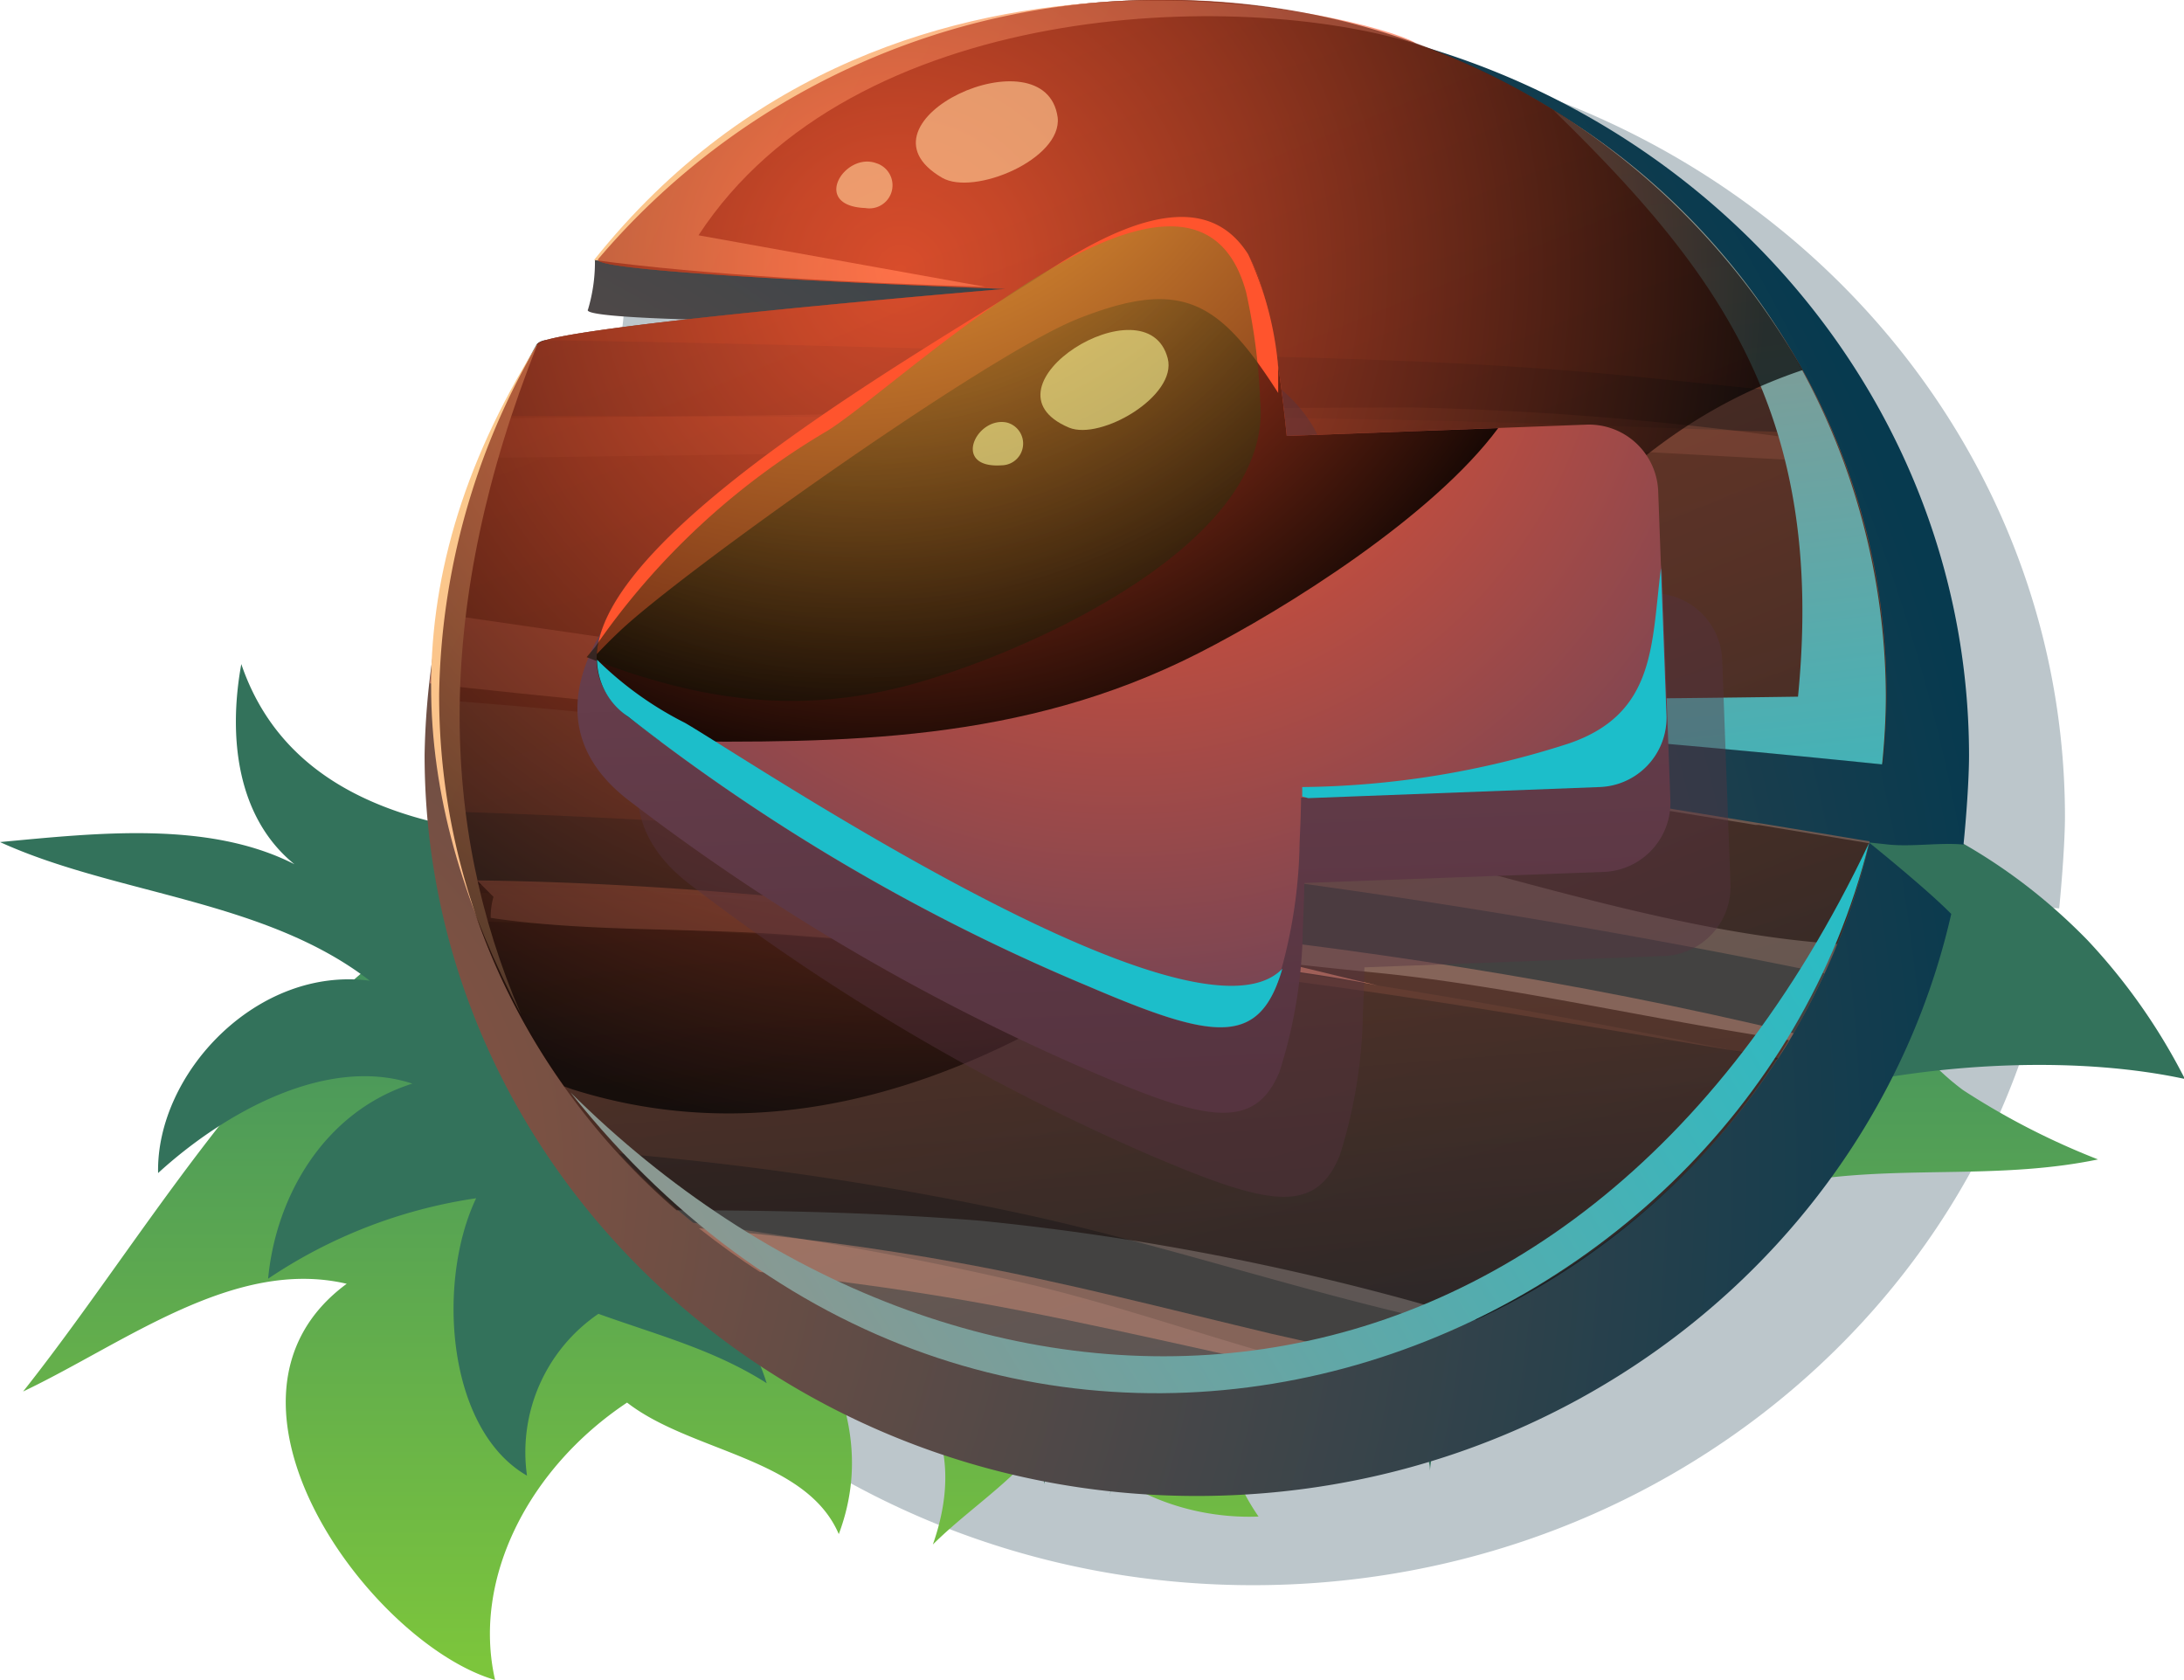
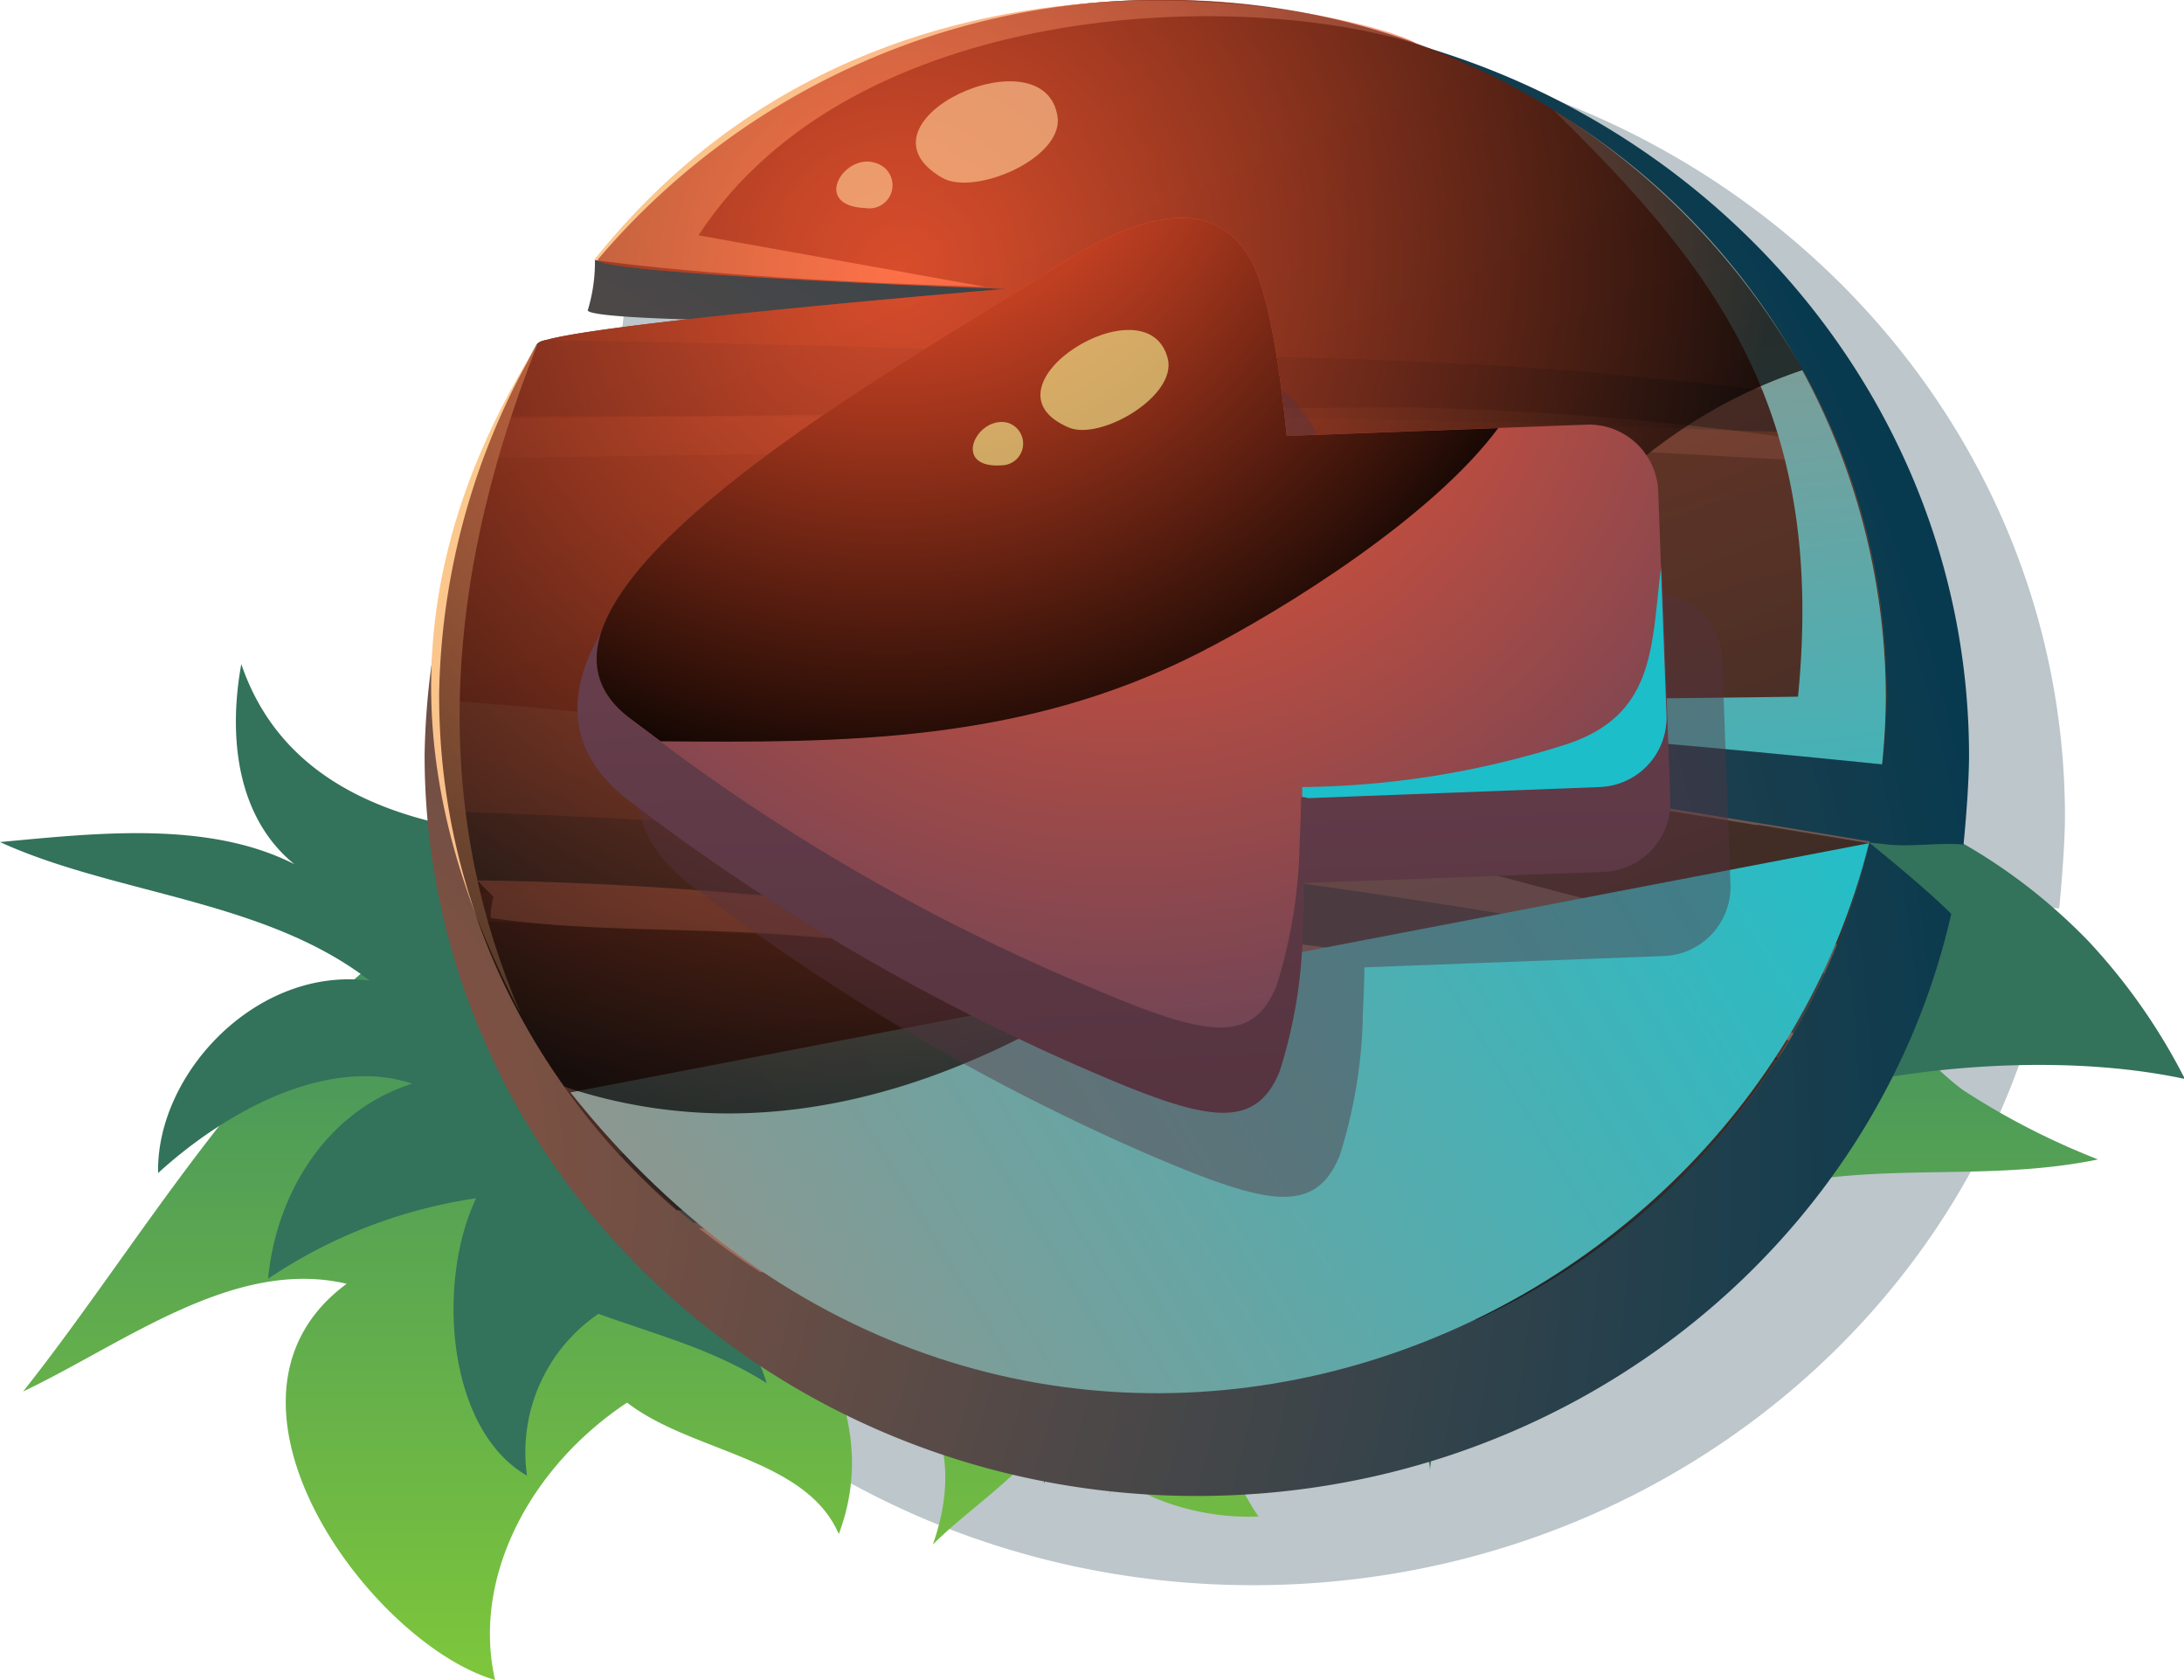
<svg xmlns="http://www.w3.org/2000/svg" xmlns:xlink="http://www.w3.org/1999/xlink" viewBox="0 0 94.49 72.68">
  <defs>
    <style>.cls-1{isolation:isolate;}.cls-2{fill:#204252;opacity:0.3;}.cls-3{fill:url(#linear-gradient);}.cls-4{fill:#33725b;}.cls-5{fill:url(#radial-gradient);}.cls-6{fill:url(#linear-gradient-2);}.cls-7{fill:#434241;}.cls-8{fill:#ffa488;opacity:0.35;}.cls-10,.cls-16,.cls-21,.cls-22,.cls-23,.cls-9{mix-blend-mode:screen;}.cls-10,.cls-9{opacity:0.54;}.cls-9{fill:url(#linear-gradient-3);}.cls-10{fill:url(#linear-gradient-4);}.cls-11{fill:url(#linear-gradient-5);}.cls-12,.cls-13{fill:#ed8f74;}.cls-12{opacity:0.56;}.cls-13{opacity:0.87;}.cls-14{fill:url(#linear-gradient-6);}.cls-15{fill:url(#linear-gradient-7);}.cls-16,.cls-17{opacity:0.7;}.cls-16{fill:url(#radial-gradient-2);}.cls-17{fill:#fbc08b;}.cls-18{fill:#563440;opacity:0.44;}.cls-19{fill:url(#linear-gradient-8);}.cls-20{fill:url(#radial-gradient-3);}.cls-21{fill:url(#radial-gradient-4);}.cls-22{fill:#ff542d;}.cls-23{opacity:0.59;fill:url(#radial-gradient-5);}.cls-24{fill:#f6f091;opacity:0.63;}.cls-25{fill:#1cbeca;}</style>
    <linearGradient id="linear-gradient" x1="45.88" y1="36.06" x2="45.88" y2="71.92" gradientUnits="userSpaceOnUse">
      <stop offset="0" stop-color="#398866" />
      <stop offset="1" stop-color="#7cc53c" />
    </linearGradient>
    <radialGradient id="radial-gradient" cx="6.12" cy="50.71" r="81.42" gradientUnits="userSpaceOnUse">
      <stop offset="0" stop-color="#995740" />
      <stop offset="1" stop-color="#073a4f" />
    </radialGradient>
    <linearGradient id="linear-gradient-2" x1="38.04" y1="-11.86" x2="75.35" y2="115.87" gradientUnits="userSpaceOnUse">
      <stop offset="0" stop-color="#995740" />
      <stop offset="0.13" stop-color="#905743" />
      <stop offset="0.36" stop-color="#77574b" />
      <stop offset="0.64" stop-color="#4f5659" />
      <stop offset="0.96" stop-color="#17566c" />
      <stop offset="1" stop-color="#10566e" />
    </linearGradient>
    <linearGradient id="linear-gradient-3" x1="16.99" y1="-53.67" x2="62" y2="55.81" gradientUnits="userSpaceOnUse">
      <stop offset="0" stop-color="#ff4f24" />
      <stop offset="0.14" stop-color="#e34620" />
      <stop offset="0.43" stop-color="#9b3016" />
      <stop offset="0.85" stop-color="#290d06" />
      <stop offset="1" />
    </linearGradient>
    <linearGradient id="linear-gradient-4" x1="43.23" y1="-29.11" x2="50.12" y2="59.15" xlink:href="#linear-gradient-3" />
    <linearGradient id="linear-gradient-5" x1="59.53" y1="-1.2" x2="65.72" y2="51.38" gradientUnits="userSpaceOnUse">
      <stop offset="0" stop-color="#b18a7d" />
      <stop offset="0.3" stop-color="#859a94" />
      <stop offset="0.97" stop-color="#16c3cf" />
      <stop offset="1" stop-color="#11c5d2" />
    </linearGradient>
    <linearGradient id="linear-gradient-6" x1="14.27" y1="70.55" x2="85.84" y2="26.9" xlink:href="#linear-gradient-5" />
    <linearGradient id="linear-gradient-7" x1="14.1" y1="9.3" x2="47.23" y2="25.5" gradientUnits="userSpaceOnUse">
      <stop offset="0" stop-color="#f9d78e" />
      <stop offset="0.54" stop-color="#fcbb8a" />
      <stop offset="1" stop-color="#ffa087" />
    </linearGradient>
    <radialGradient id="radial-gradient-2" cx="38.96" cy="11.69" r="37.49" gradientUnits="userSpaceOnUse">
      <stop offset="0" stop-color="#ff542d" />
      <stop offset="0.14" stop-color="#e34b28" />
      <stop offset="0.43" stop-color="#9b331b" />
      <stop offset="0.85" stop-color="#290e07" />
      <stop offset="1" />
    </radialGradient>
    <linearGradient id="linear-gradient-8" x1="61.44" y1="11.54" x2="61.44" y2="45.24" gradientTransform="translate(-13.94 3.89) rotate(-2.14)" gradientUnits="userSpaceOnUse">
      <stop offset="0" stop-color="#734555" />
      <stop offset="1" stop-color="#563440" />
    </linearGradient>
    <radialGradient id="radial-gradient-3" cx="65.31" cy="-1.43" r="35.28" gradientTransform="translate(-12.74 15.26) rotate(-2.14) scale(0.94)" gradientUnits="userSpaceOnUse">
      <stop offset="0" stop-color="#ff542d" />
      <stop offset="1" stop-color="#734555" />
    </radialGradient>
    <radialGradient id="radial-gradient-4" cx="52.45" cy="0.62" r="33.28" gradientTransform="translate(-13.94 3.89) rotate(-2.14)" gradientUnits="userSpaceOnUse">
      <stop offset="0.1" stop-color="#ff542d" />
      <stop offset="0.22" stop-color="#e34b28" />
      <stop offset="0.49" stop-color="#9b331b" />
      <stop offset="0.87" stop-color="#290e07" />
      <stop offset="1" />
    </radialGradient>
    <radialGradient id="radial-gradient-5" cx="50.57" cy="-4.51" r="35.12" gradientTransform="translate(-13.94 3.89) rotate(-2.14)" gradientUnits="userSpaceOnUse">
      <stop offset="0.1" stop-color="#f7e641" />
      <stop offset="0.23" stop-color="#dbcc3a" />
      <stop offset="0.5" stop-color="#938927" />
      <stop offset="0.89" stop-color="#211f09" />
      <stop offset="1" />
    </radialGradient>
  </defs>
  <g class="cls-1">
    <g id="Слой_2" data-name="Слой 2">
      <g id="Слой_9" data-name="Слой 9">
        <path class="cls-2" d="M54.28,1.94C43.71,1.94,27,13,27,13a7.54,7.54,0,0,1-.31,2.23c-.6.7,20,.56,20,.56S24.52,17.63,24,18.44a34.08,34.08,0,0,0-4.79,16.82c0,18.4,15.69,33.32,35,33.32,16.77,0,30.78-11.2,34.22-26.17-1.12-1.13-3.69-3.17-3.69-3.17S57.6,37.5,45,35.57c13.59.46,26.85,2.27,40.72,3.73,1,.1,2.37-.1,3.37,0,.11-1.11.25-2.9.25-4C89.31,16.86,73.63,1.94,54.28,1.94Z" />
        <path class="cls-3" d="M56.39,62.27c2-2.47,4.48-5.81,7.15-7.55,3.74-2.43,6.37,1.13,10.41.75-5.18-1.75,3-4.24,4.66-4.46,4.1-.55,8.06,0,12.16-.85a32.07,32.07,0,0,1-5.84-3c-2.34-1.73-3.88-4.54-6.07-6.46C74,36.44,67.2,32.46,60.6,31.91c-11.07-1-27.85,1.3-38.41,6C12.53,42.1,7.05,52.57,1,60.2c4.41-2.1,9.14-5.8,14-4.66-6.79,5,1.06,15.58,6.42,17.14-1-4.35,1.43-9.15,5.71-12,2.77,2.15,7.74,2.38,9.16,5.69,1.16-3.09.41-5.89-1-8.55,4.69,1.14,6.65,4.51,5.07,9,1.89-1.88,4.48-3.33,5.56-5.83,1.23,3.07,5,4.76,8.53,4.62-2.29-3.32-1.53-6.26.51-9.91.31,1.05,1.26,1.91,1.49,3.07A6.84,6.84,0,0,0,59.83,56C58.66,58,57.88,60.43,56.39,62.27Z" />
        <path class="cls-4" d="M48,64.68a61.26,61.26,0,0,0,2-8.27c.43-1.82-.07-2.72,2-2.83,1.78-.11,4.7,2.91,5.75,4.07s4.24,4.64,4.11,6A18.56,18.56,0,0,1,65,55.21c5.45-8,20.81-10.42,29.53-8.53a25.93,25.93,0,0,0-4.21-6C79.34,29.41,63,33.11,49.26,33.9c-11.14.64-34.53,7.44-38.82-5.17-.58,3.18-.18,6.65,2.3,8.66C9,35.48,4.11,36.05,0,36.43c5,2.28,11.45,2.48,16,6-4.86-.65-9.25,4-9.16,8.32,2.91-2.66,7.32-5.08,11-3.87C14,48.1,11.93,51.79,11.6,55.32a21.76,21.76,0,0,1,9-3.48c-1.72,3.61-1.28,10,2.2,12a7.25,7.25,0,0,1,3.09-7c2.59.93,5,1.55,7.28,3a10.48,10.48,0,0,0-2.34-4,5.31,5.31,0,0,0,1.56,1.08c-.28-.56-.39-1.27-.66-1.84C38,56.55,43.63,56.92,45.19,64.2c.28-3.47-.28-7-.3-10.45C48.67,56.69,49.8,60,48,64.68ZM56.5,50.82a3.37,3.37,0,0,1,.38.19,4.72,4.72,0,0,0-.69.51C56.3,51.29,56.41,51.06,56.5,50.82Z" />
        <path class="cls-5" d="M51.74.6c-10.08,0-26,10.65-26,10.65a7.2,7.2,0,0,1-.3,2.14c-.57.68,19.1.54,19.1.54s-21.14,1.76-21.6,2.55a32.94,32.94,0,0,0-4.57,16.18c0,17.7,15,32.06,33.41,32.06,16,0,29.36-10.78,32.64-25.18-1.07-1.09-3.52-3.06-3.52-3.06s-25.95-1.67-38-3.53c13,.44,25.6,2.19,38.83,3.59,1,.1,2.26-.1,3.22,0,.11-1.06.24-2.79.24-3.88C85.16,15,70.2.6,51.74.6Z" />
        <path class="cls-6" d="M50.28,0a31.79,31.79,0,0,0-24.4,11.21c-.53.64,17.61,1.29,17.61,1.29s-19.8,1.64-20.23,2.38A30.86,30.86,0,0,0,19,30c0,16.59,14,30,31.31,30,15,0,27.5-10.1,30.58-23.6-12.8-2.13-26.6-4.27-38.9-6.17,13,.45,26.15,1.36,39.47,2.76.1-1,.16-2,.16-3C81.59,13.45,67.57,0,50.28,0Z" />
        <path class="cls-7" d="M78.94,42.11a348.8,348.8,0,0,0-59.51-7,29.09,29.09,0,0,0,.84,3.49A350.08,350.08,0,0,1,76.9,45.85,28.75,28.75,0,0,0,78.94,42.11Z" />
        <path class="cls-7" d="M63.24,57.39c-6.56-1.36-13-3.62-19.59-5a139.88,139.88,0,0,0-16.86-2.49,30.47,30.47,0,0,0,3.2,3c4.91.65,9.81,1.55,14.67,2.69,4.18,1,8.5,2.57,12.82,3.67A32.07,32.07,0,0,0,63.24,57.39Z" />
        <path class="cls-7" d="M51.75,18.06c8,0,16,.29,24,.59,1,0,2.27.12,3.55.18-.25-.59-.51-1.18-.8-1.75l-7.87-.8c-8.62-.85-17.19-.85-25.78-1.08-7.09-.18-14.18-.38-21.28-.48a.65.65,0,0,0-.34.16A31.61,31.61,0,0,0,21.68,18C31.71,18,41.75,18.09,51.75,18.06Z" />
        <path class="cls-8" d="M59.66,58.71c-1.54-.32-3.09-.65-4.62-1-4.49-1.07-8.93-2.23-13.46-3.06-3.78-.69-7.56-1.18-11.34-1.51.85.67,1.73,1.31,2.64,1.89,2.3.25,4.59.54,6.88.9,5.75.89,11.41,2.3,17.11,3.5C57.81,59.21,58.75,59,59.66,58.71Z" />
        <path class="cls-8" d="M61.16,17.63c-10.29,0-20.51.25-30.58.37l-9,.1c-.25.56-.48,1.13-.7,1.71l4.79-.06q15.61-.2,31.17-.55c7.33-.18,15.3.45,22.92.81-.1-.26-.2-.52-.31-.77A140.62,140.62,0,0,0,61.16,17.63Z" />
        <path class="cls-8" d="M77.6,44.7c-18.89-4.55-38.46-5.8-57.43-6.44.16.54.33,1.07.52,1.6,9.41.29,18.82.94,28.23,1.8s18.7,2.59,28,4.11C77.17,45.42,77.39,45.06,77.6,44.7Z" />
        <path class="cls-9" d="M50.28,0a31.79,31.79,0,0,0-24.4,11.21c-.53.64,17.61,1.29,17.61,1.29s-19.8,1.64-20.23,2.38A30.86,30.86,0,0,0,19,30c0,.09,0,.19,0,.28a259.89,259.89,0,0,1,40.26,6.17C65.7,38,72.84,40.4,79.49,40.84a29.44,29.44,0,0,0,1.37-4.36h0l-4.76-.79-.14,0c-6.42-1.05-13-2.1-19.47-3.11l-.33-.05-4.52-.7-.51-.08L46.68,31l-.19,0L42,30.31l5.14.2,2.08.1,3,.15,2.7.15,2.37.14,3.07.2,2,.14,3.4.25,1.58.12,3.72.31,1.19.1,4,.38.72.07c1.5.14,3,.29,4.49.45.1-1,.16-2,.16-3C81.59,13.45,67.57,0,50.28,0Z" />
        <path class="cls-10" d="M59.52,42.08c-13.18-1.3-26.28-3.54-39.42-4a29.85,29.85,0,0,0,9.17,14.28c4.37,0,8.74.1,13.12.45A112,112,0,0,1,63.87,57.1,31,31,0,0,0,77.4,45C71.43,44.11,65.27,42.65,59.52,42.08Z" />
        <path class="cls-11" d="M44.64,30.18c2,.09,4,.28,6,.5C60.78,31.19,71,32,81.43,33.07c.1-1,.16-2,.16-3A29.72,29.72,0,0,0,67.23,4.79C74.31,11.7,79,17.89,77.79,30.14,71.11,30.24,50.44,30.44,44.64,30.18Z" />
-         <path class="cls-12" d="M19,26.54c.3.07,38.71,5.48,42.17,6.85-2.73.23-42.58-3.71-42.58-3.83Z" />
        <path class="cls-13" d="M20.64,38.09c10.47.12,21.07,1.5,31.06,2.85,2.77.37,5.23,1.08,7.9,1.69C51.35,41,42.77,41.15,34.42,40.47c-4.32-.35-9-.13-13.19-.76a3.07,3.07,0,0,1,.12-.91Z" />
-         <path class="cls-14" d="M80.86,36.48c-5.7,23-37.44,34.33-56.18,10.78C41.57,64,67.86,63.88,80.86,36.48Z" />
+         <path class="cls-14" d="M80.86,36.48c-5.7,23-37.44,34.33-56.18,10.78Z" />
        <path class="cls-15" d="M42.63,12.41c-5.8-.18-12.05-.51-16.93-1.16C39.07-5.53,61,1.3,61.27,1.9,53.54-.51,36.87,0,30.22,10.18ZM23.26,14.88c-6.68,10.7-5.36,20.13-.72,29C19,35.68,18.77,26.16,23.26,14.88Z" />
        <path class="cls-16" d="M50.28,0a31.79,31.79,0,0,0-24.4,11.21c-.53.64,17.61,1.29,17.61,1.29s-19.8,1.64-20.23,2.38A30.86,30.86,0,0,0,19,30,29.05,29.05,0,0,0,24.41,47l.33.12c13,4.12,25.67-4.57,34.51-14.08C53.34,32.07,47.5,31.17,42,30.31q9.38.33,18.84,1c1.2-1.37,2.32-2.75,3.35-4.09,4.07-5.35,8-9.26,13.8-11.21A31.48,31.48,0,0,0,50.28,0Z" />
        <path class="cls-17" d="M37.44,9a1,1,0,0,0,.47-1.94C36.55,6.56,35.06,8.91,37.44,9Z" />
        <path class="cls-17" d="M40.76,7.69c1.38.8,5.2-.81,5-2.61C45.24,1.3,36.58,5.26,40.76,7.69Z" />
        <path class="cls-18" d="M71.41,25.67l-13,.49c-.36-3.58-.89-6.6-1.67-7.82-1.35-2.13-4.39-4.22-9.2-1a67.66,67.66,0,0,1-8.25,4.84C33.64,24.82,22.84,33,29.91,38.31A94.14,94.14,0,0,0,49.81,50c5,2.13,7.08,2.6,8.15,0a21.53,21.53,0,0,0,1-5.87c0-.43.06-1.23.07-2.28l13-.49a3,3,0,0,0,2.84-3.06l-.36-9.78A3,3,0,0,0,71.41,25.67Z" />
        <path class="cls-19" d="M68.81,22.07l-13,.48c-.36-3.57-.89-6.59-1.67-7.82-1.36-2.12-4.39-4.21-9.2-1a67.59,67.59,0,0,1-8.25,4.83C31,21.22,20.24,29.44,27.31,34.71a94,94,0,0,0,19.9,11.65c4.95,2.14,7.08,2.6,8.15,0a21.22,21.22,0,0,0,1-5.87c0-.44.06-1.24.07-2.29l13-.48a3,3,0,0,0,2.84-3.06l-.36-9.78A3,3,0,0,0,68.81,22.07Z" />
        <path class="cls-20" d="M68.67,18.37l-13,.49c-.36-3.58-.89-6.6-1.67-7.82-1.35-2.13-3.93-2.42-8.74.77-5.07,3.37-24.74,14-18.09,19.2a86,86,0,0,0,19.9,11.66c5,2.14,7.08,2.6,8.15,0a21.69,21.69,0,0,0,1-5.88c0-.43.06-1.23.07-2.28l13-.49A3,3,0,0,0,72.1,31l-.36-9.78A3,3,0,0,0,68.67,18.37Z" />
        <path class="cls-21" d="M64.82,18.52l-9.15.34c-.36-3.58-.89-6.6-1.67-7.82-1.35-2.13-3.93-2.42-8.74.77-5.07,3.37-24.74,14-18.09,19.2l1.41,1.06c7.85.07,15.63.08,23.27-3.81C55.65,26.33,62,22.33,64.82,18.52Z" />
-         <path class="cls-22" d="M55.3,17c0-.32,0-.7,0-1.11A14.4,14.4,0,0,0,54,11c-1.35-2.13-3.93-2.42-8.74.77-4.31,2.86-19.12,11-19.44,16.53.35-.37.7-.72,1-1,2.64-2.51,15.77-11.87,19.77-13.49C51.13,12,52.74,13,55.3,17Z" />
-         <path class="cls-23" d="M25.74,28a31.75,31.75,0,0,1,10.07-9.37c3.29-2.06,15.83-14.26,18.1-6a26.29,26.29,0,0,1,.61,4.7c.58,6-9.4,10.54-14.14,12-5.35,1.7-9.88,1.1-15-.9Z" />
        <path class="cls-24" d="M46.25,18.5c1.37.57,4.7-1.37,4.27-3C49.62,12.07,42.11,16.75,46.25,18.5Z" />
        <path class="cls-24" d="M43.35,20.13a.94.94,0,0,0,.21-1.85C42.24,18,41.14,20.29,43.35,20.13Z" />
        <path class="cls-25" d="M71.86,24.59c-.42,3.26-.2,6.29-4,7.58a38.64,38.64,0,0,1-11.52,1.88v.41l.26.07,12.6-.48A3,3,0,0,0,72.1,31Z" />
-         <path class="cls-25" d="M29.63,31.27a15,15,0,0,1-3.8-2.73A3,3,0,0,0,27.17,31a86,86,0,0,0,19.9,11.66c5,2.14,7.08,2.6,8.15,0a6.56,6.56,0,0,0,.26-.75C51.68,45.86,32.25,32.78,29.63,31.27Z" />
      </g>
    </g>
  </g>
</svg>